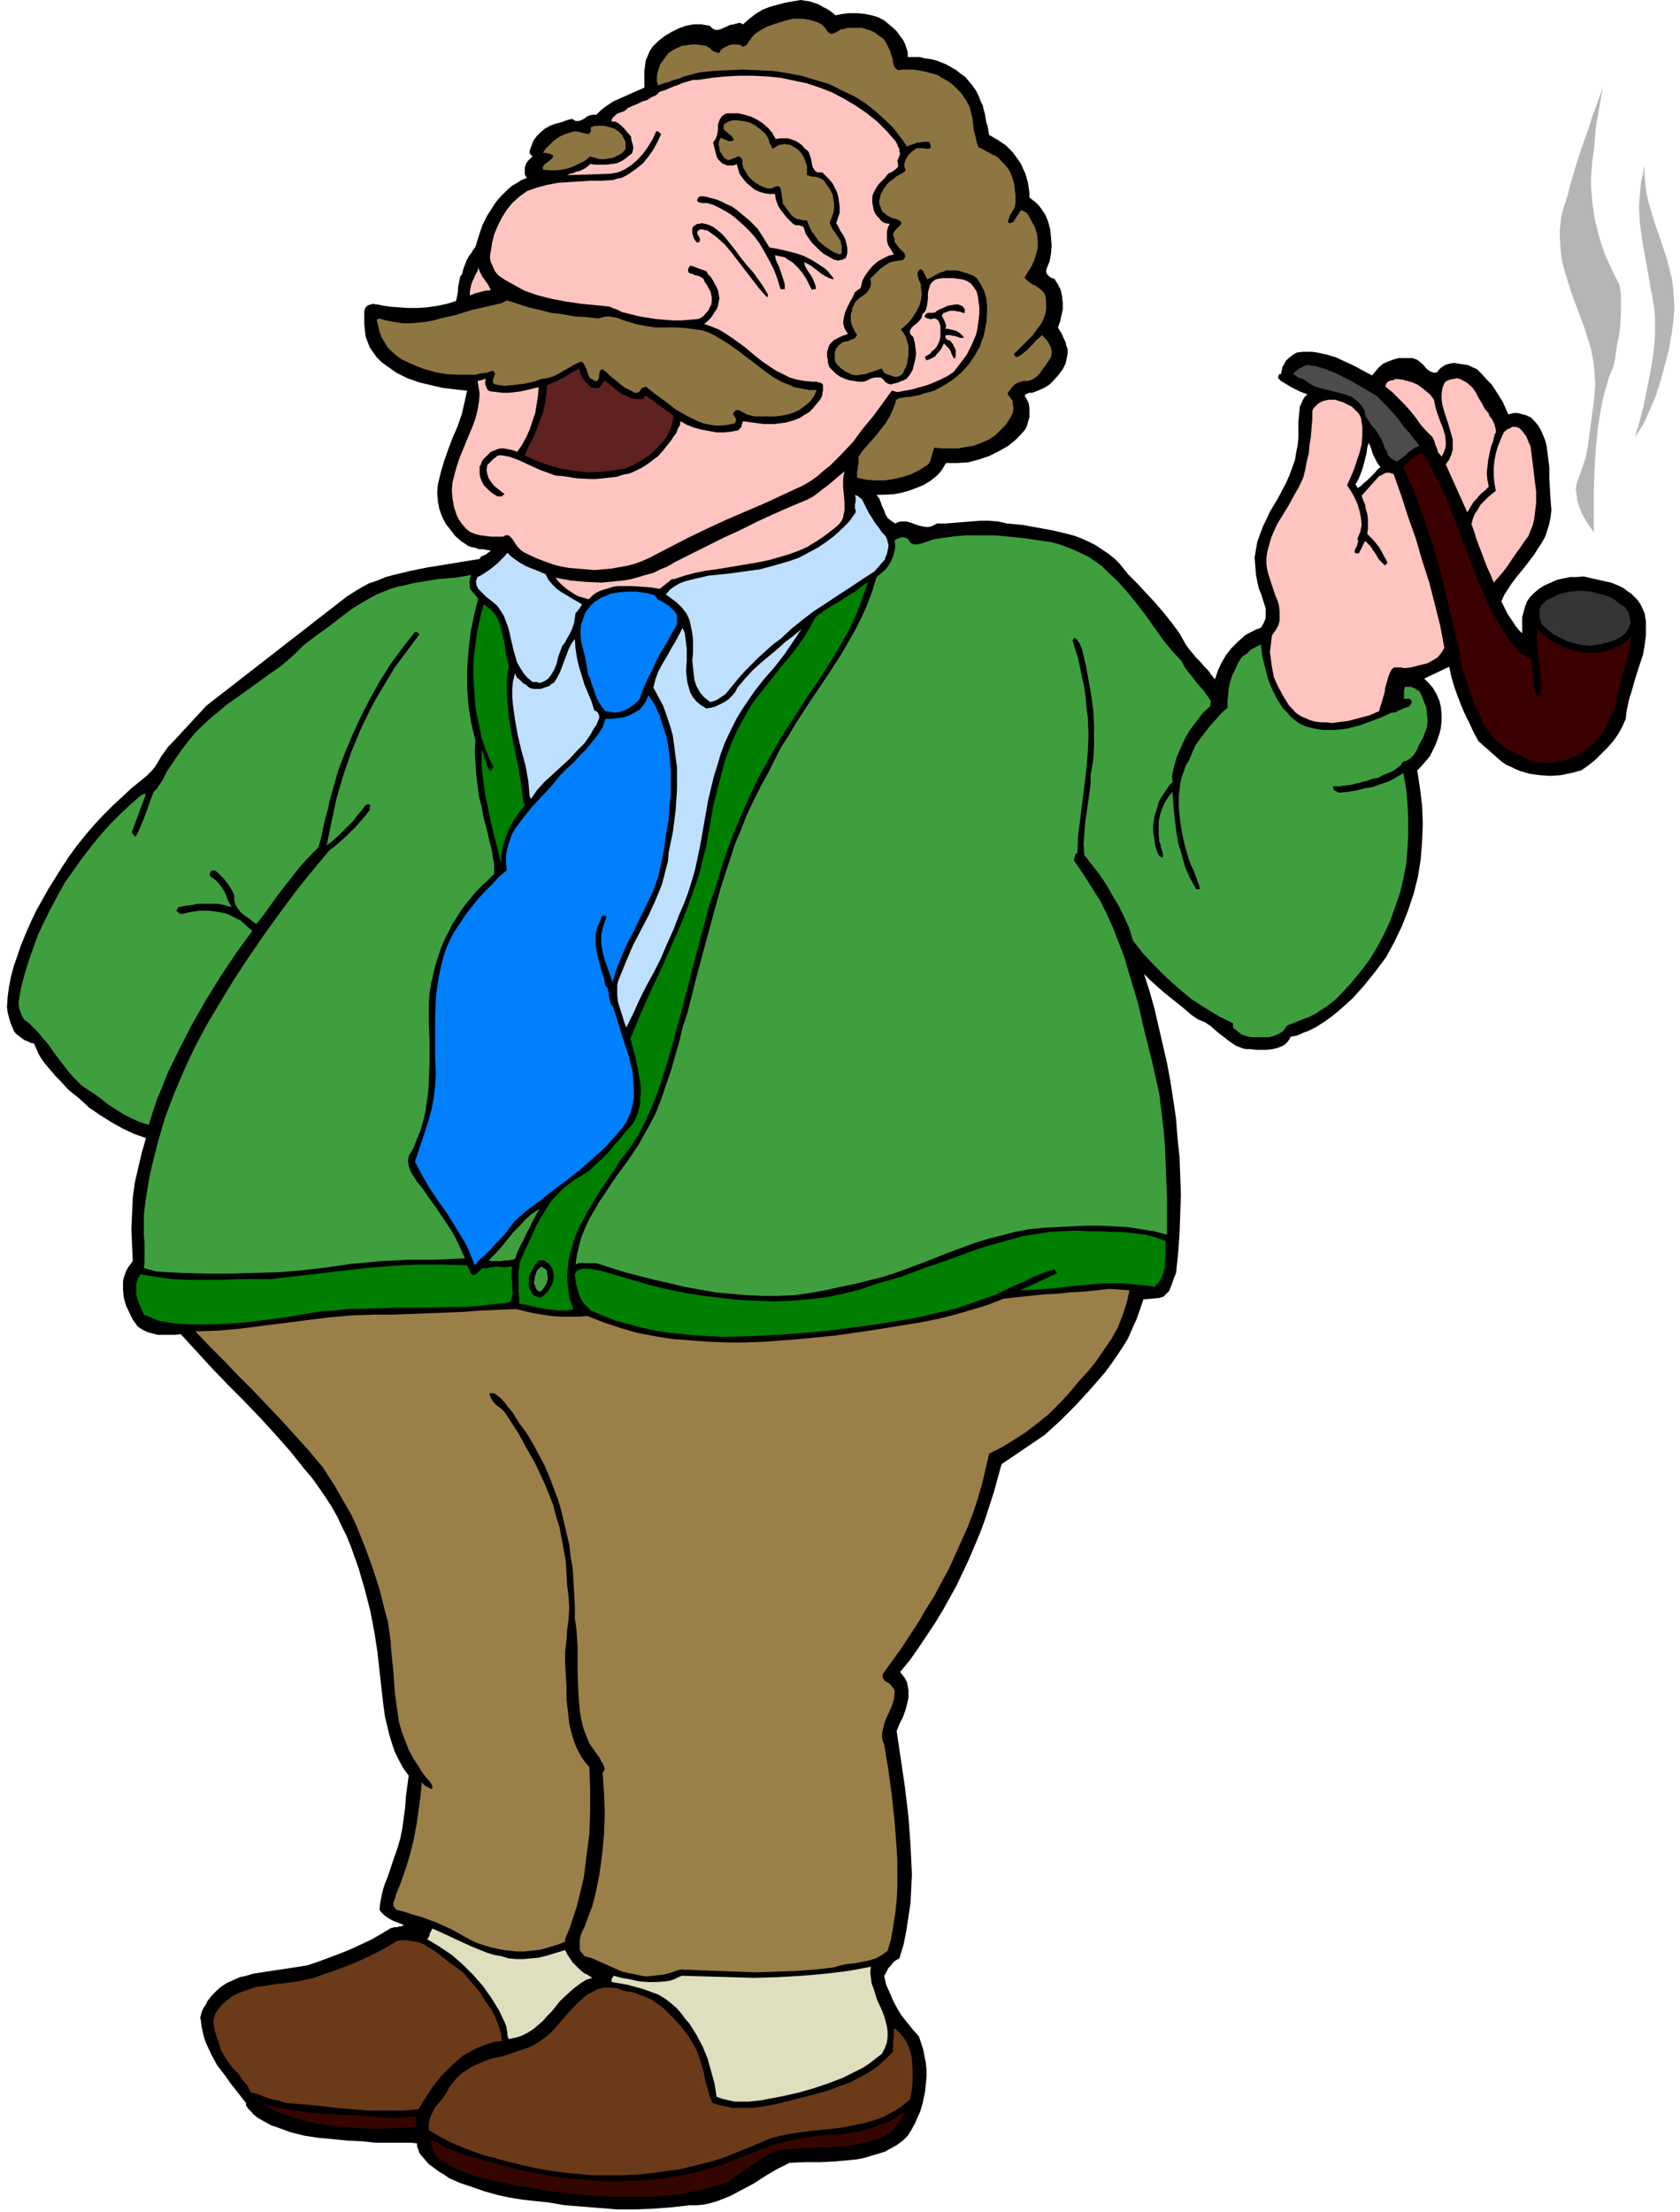
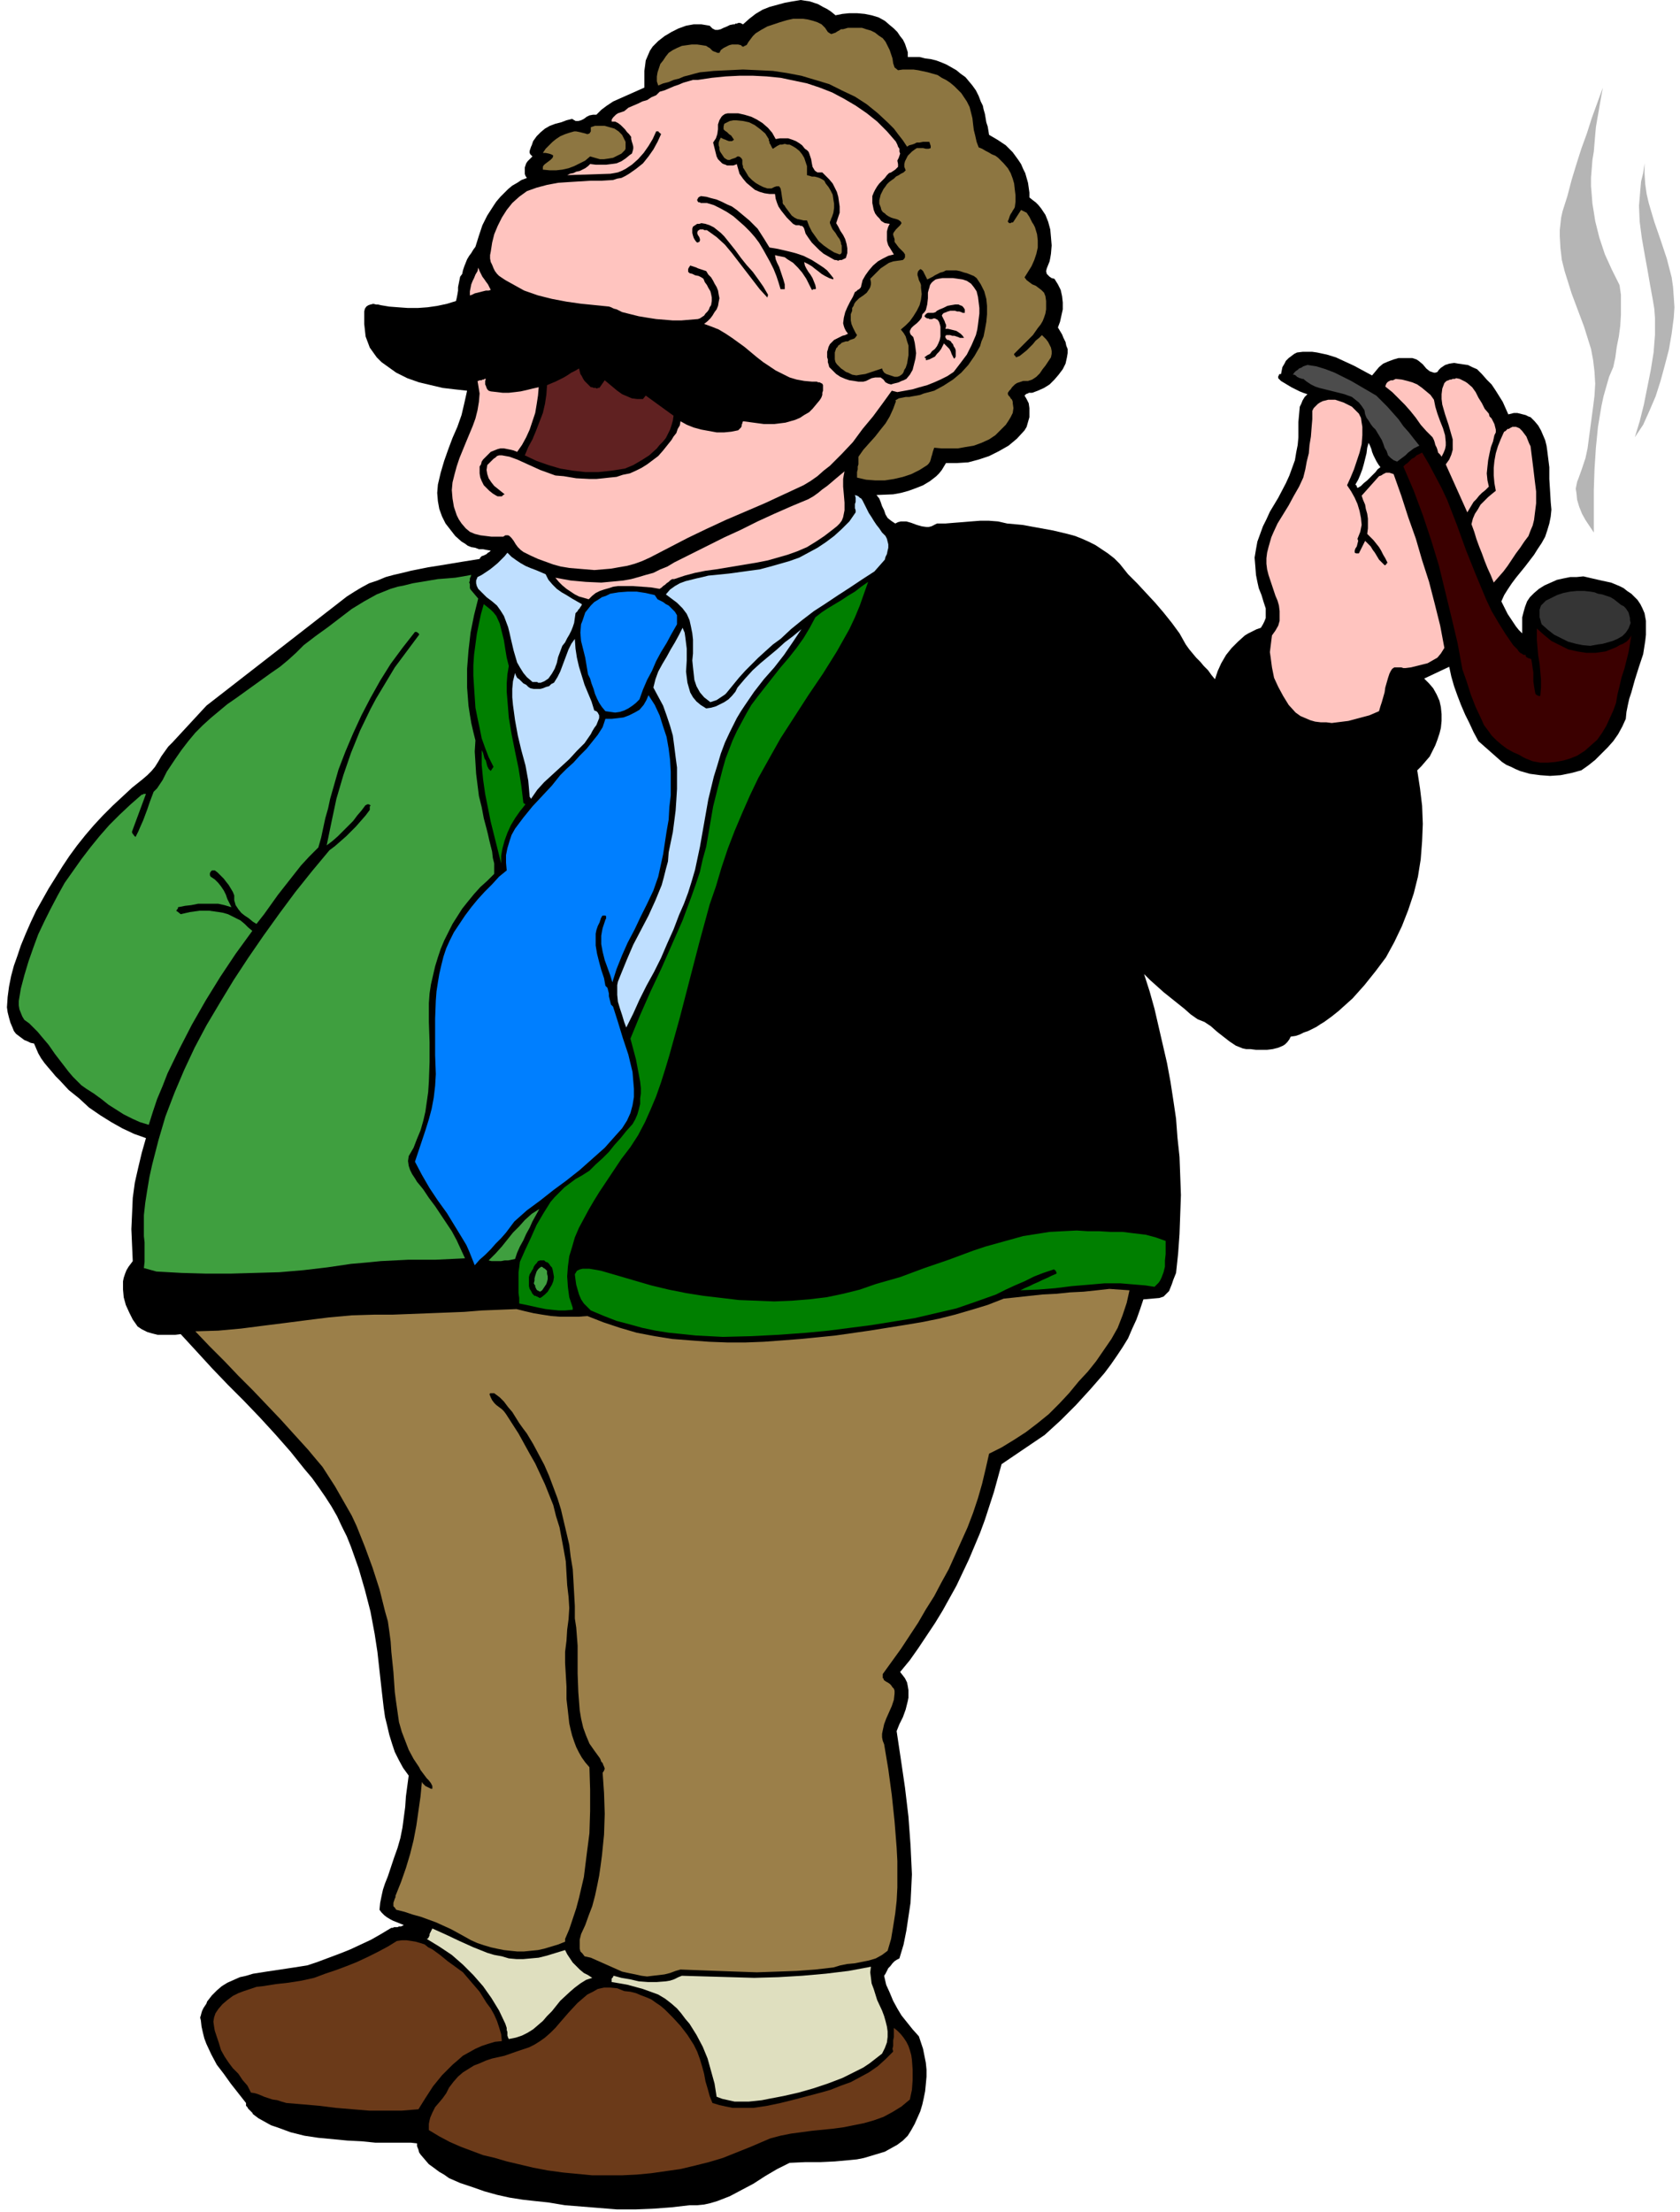
<svg xmlns="http://www.w3.org/2000/svg" width="8.051in" height="10.599in" fill-rule="evenodd" stroke-linecap="round" preserveAspectRatio="none" viewBox="0 0 2417 3182">
  <style>.brush1{fill:#000}.pen1{stroke:none}.brush2{fill:#8d7641}.brush3{fill:#ffc4bf}.brush4{fill:#b5b5b5}.brush8{fill:#bfdfff}.brush9{fill:#3f9f3f}.brush10{fill:#007f00}.brush12{fill:#007fff}.brush14{fill:#dfdfbf}.brush15{fill:#6b3a19}</style>
  <path d="m1202 22 10-2 10-1h11l11 1 10 2 10 3 9 5 7 6 6 5 5 5 4 6 4 5 3 6 2 6 2 6v7h17l8 2 8 1 8 2 8 3 7 3 7 4 7 4 6 5 7 5 5 6 5 6 5 7 4 8 3 8 3 6 1 5 2 7 1 6 1 6 2 6 1 6 1 6 12 7 12 8 10 10 8 11 4 6 3 7 3 6 2 7 2 7 1 7 1 7v7l5 4 4 3 4 4 4 5 6 9 4 10 3 11 1 11 1 12-1 12-1 6-1 5-2 5-2 5-1 4 1 4 2 2 2 2 3 2 4 1 5 8 4 8 2 9 1 9v10l-2 9-2 9-3 8 3 5 3 5 2 5 3 6 1 5 2 5v6l-1 6-2 9-4 8-6 8-6 7-7 7-8 5-9 4-8 3h-5l-1 1h-1l-2 1-1 1-1 1 3 5 3 6 1 7v13l-2 7-2 7-3 5-11 12-12 10-14 8-14 7-15 5-15 4-16 1h-16l-3 5-3 5-4 5-4 4-9 7-10 6-10 4-11 4-11 3-11 2-24 1 4 5 2 5 2 6 3 6 2 6 3 5 5 4 6 4 4-2 4-1h8l7 2 8 3 7 2 7 1h3l4-1 4-2 4-2h12l12-1 13-1 12-1 13-1h13l13 1 13 3 22 2 22 4 22 4 21 5 11 3 10 4 9 4 10 5 9 6 9 6 9 7 8 8 12 15 13 13 13 14 13 14 12 14 12 15 11 15 9 16 5 7 5 6 5 6 6 6 5 6 6 6 5 7 5 6 4-12 5-11 7-12 8-10 9-9 10-9 5-3 6-3 6-3 6-2 3-5 2-4 2-5v-14l-3-9-3-10-4-10-2-9-2-10-1-13-1-12 2-12 2-11 4-11 4-11 5-10 5-11 12-20 11-21 5-11 4-11 4-11 2-12 2-10 1-11v-22l1-11 1-11 2-4 2-5 3-5 4-4-6-2-5-2-6-3-6-3-5-3-5-3-5-3-4-4v-3l1-1v-1l1-1h2l1-5 1-5 3-5 2-4 4-4 4-3 4-3 4-2 8-1h14l7 1 14 3 13 4 13 6 13 6 13 7 13 7 5-6 5-6 6-5 7-3 8-3 7-2h20l3 1 3 1 3 2 6 5 5 6 5 4 6 2h2l3-1 2-3 3-3 6-4 6-2 7-1 6 1 7 1 7 1 6 3 7 3 7 7 7 8 7 7 6 9 5 8 5 8 4 9 4 9 4-1 4-1h5l4 1 4 1 4 1 4 2 3 1 6 6 5 6 4 7 3 7 3 7 2 8 1 7 1 8 2 16v17l1 16 1 17 1 11-1 10-2 10-3 10-3 9-5 9-6 9-5 8-13 17-13 16-6 8-6 9-5 8-4 9 3 6 3 6 3 6 4 6 4 6 4 6 4 5 5 5v-23l2-8 2-7 3-8 4-6 6-6 7-6 8-5 9-4 9-4 9-2 10-2h9l10-1 13 3 13 3 14 3 12 5 6 3 5 4 6 4 4 4 5 5 4 6 3 6 3 7 2 11v20l-1 9-3 19-6 18-6 19-5 18-3 9-2 9-2 10-1 10-5 11-6 11-7 10-8 9-9 9-9 9-10 8-10 7-15 4-15 3-15 1-14-1-15-2-14-4-7-3-6-3-7-3-6-4-34-30-7-13-6-13-6-12-6-14-5-13-5-14-4-14-3-14-36 17 7 7 6 7 5 9 4 9 2 9 1 10v10l-1 10-2 8-3 9-3 8-4 8-4 8-6 7-6 7-6 6 4 26 3 25 1 26-1 25-2 26-4 25-6 24-8 24-9 23-11 23-12 22-15 20-16 20-17 19-10 9-10 9-10 8-11 8-5 3-6 4-6 3-6 3-6 2-6 3-6 2-7 1-2 4-3 4-3 3-3 2-7 3-8 2-8 1h-16l-8-1h-6l-5-1-5-2-5-2-9-6-9-7-9-7-9-8-9-6-10-4-10-7-9-8-10-8-10-8-10-8-10-9-9-8-9-9 8 25 7 25 6 26 6 26 6 26 5 27 4 26 4 27 2 27 3 28 1 27 1 28-1 28-1 28-2 28-3 28-2 5-2 5-2 6-2 5-2 5-4 4-4 4-6 2-23 2-5 15-5 14-6 13-6 14-8 13-8 12-9 13-9 12-20 23-21 23-22 22-23 21-62 42-11 40-13 40-7 19-8 19-8 19-9 19-9 19-10 18-10 18-11 18-12 18-12 18-12 17-14 17 4 5 3 4 3 6 1 5 1 6v11l-1 5-3 12-4 11-5 10-4 10 6 40 6 41 5 42 3 41 1 21 1 21-1 21-1 20-3 20-3 20-4 20-6 20-4 2-3 2-3 3-3 4-3 3-2 4-2 4-2 3 3 13 5 11 5 12 6 11 6 10 8 10 8 10 9 10 3 9 3 9 2 10 2 10 1 10v10l-1 11-1 10-2 10-2 9-3 10-4 9-4 9-5 9-5 8-7 7-8 6-9 5-9 5-10 3-10 3-10 3-10 2-10 1-22 2-21 1h-22l-22 1-18 9-17 10-17 11-17 9-17 9-18 7-10 3-9 2-10 1h-11l-26 3-27 2-25 1h-26l-25-2-25-2-25-2-24-4-19-2-18-2-19-3-18-4-18-5-17-6-18-6-16-7-7-5-7-4-8-6-7-5-6-7-6-7-2-3-1-4-2-5v-4l-9-1h-51l-10-1-10-1-20-1-21-2-21-2-20-3-20-5-19-7-9-3-9-5-9-5-8-6-1-2-2-2-2-2-2-2-1-2-2-2v-4l-11-14-11-14-10-14-10-13-8-15-7-15-3-8-2-8-2-9-1-9-1-4 1-3 1-4 1-3 2-4 2-3 2-3 1-3 7-9 7-7 7-6 8-5 9-4 9-4 9-2 10-3 19-3 20-3 20-3 19-3 15-5 16-6 16-6 15-6 15-7 15-7 14-8 15-9h2l2-1h5l2-1h3l2-1 2-1-5-2-5-2-5-2-4-2-5-3-4-3-4-4-3-4 1-10 2-10 2-9 3-9 4-10 3-9 3-9 3-9 5-14 4-14 3-15 2-15 2-15 1-15 2-15 2-15-8-11-6-11-6-12-4-12-4-13-3-13-3-12-2-14-3-26-3-27-3-27-4-26-6-32-8-31-9-31-11-31-6-15-7-14-7-15-8-14-9-14-9-13-10-14-11-13-20-25-22-25-22-24-23-24-23-23-23-24-22-24-23-25-8 1h-25l-8-2-7-2-8-4-6-4-7-10-5-10-5-11-3-11-1-11v-12l1-5 2-6 2-5 3-5 6-8-1-23-1-23 1-22 1-23 3-22 5-22 5-21 6-21-17-6-17-8-16-9-16-10-16-11-14-13-15-12-13-14-6-6-5-6-6-7-5-6-5-7-4-7-3-7-3-7-5-1-4-2-5-2-4-3-4-3-4-3-3-4-2-5-3-7-2-7-2-8-1-7 1-15 2-15 3-15 4-15 5-14 5-15 7-17 7-16 8-17 9-16 9-16 10-16 10-16 10-15 11-15 12-15 12-14 13-14 14-14 14-13 14-13 15-12 7-6 6-6 5-6 5-8 4-7 5-7 5-7 6-6 49-53 202-157 11-7 10-6 11-6 12-4 12-5 11-3 13-3 12-3 25-5 25-4 24-4 25-4 1-2 2-2 3-1 2-1 2-1 2-2 2-1 2-2-6-1-5-1h-6l-5-2-6-1-5-2-4-3-5-3-9-8-7-9-7-9-5-10-4-11-2-11-1-12 1-12 4-17 5-17 6-17 6-16 7-16 6-17 4-17 4-18-18-2-17-2-17-4-17-4-17-6-16-8-7-5-7-5-7-5-7-7-5-7-5-7-3-8-3-8-1-9-1-9v-18l1-4 2-3 3-2 3-1 4-1 4 1h3l4 1 12 2 13 1 14 1h14l14-1 14-2 14-3 13-4 1-4 1-5 1-6v-5l1-5 1-5 1-5 3-4 1-5 2-6 2-5 2-5 3-5 3-4 3-5 3-4 5-16 5-15 7-14 9-14 4-6 6-7 5-5 6-6 6-5 7-4 6-4 8-3-2-3-1-3v-9l1-3 1-3 2-3 7-7-3-3-1-2v-3l1-3 1-3 1-2 1-3 1-3 5-7 6-6 6-5 7-4 8-3 8-2 8-3 8-2 5 3h4l4-1 4-2 4-3 4-2 5-1h5l7-7 8-6 9-6 9-4 9-4 9-4 9-4 9-4v-24l1-7 1-8 3-7 3-7 4-6 8-8 9-7 10-6 10-5 11-4 11-2h11l6 1 6 1 4 4 4 2h4l4-1 4-2 5-2 4-2 5-1h2l1-1h2l2-1h3l2 1 2 1 9-8 9-7 10-6 10-4 11-3 11-3 11-2 12-2 6 1 7 1 6 2 6 2 7 4 6 3 6 4 6 5zm767 615-2 7-1 8-2 8-2 8-2 7-3 8-3 7-4 7 1 1 1 1v2h1v1l5-3 4-4 5-4 4-4 4-4 4-4 3-4 4-3-3-4-3-5-2-4-2-4-2-5-1-4-2-5-2-4z" class="pen1 brush1" />
  <path d="m1191 46 3 2 2 1 3-1 3-1 3-2 2-1 3-2h3l7-2h20l6 2 7 2 6 3 5 4 6 4 4 5 3 6 3 6 2 6 2 6 1 7 2 6 5 4 7-1h15l7 1 14 3 14 4 6 4 6 3 6 4 6 5 5 5 5 5 4 6 4 6 4 8 2 8 2 8 1 9 1 8 2 8 2 9 3 8 5 2 5 3 4 2 5 3 5 2 4 3 4 4 4 4 6 7 4 7 3 8 2 7 1 9 1 8v9l-1 8-1 2-2 3-1 2-2 3-1 2-1 3-1 3-1 2v1l1 1 1 1h2l1-1h2l1-1 11-17 4 2 4 2 2 3 2 3 2 4 2 4 2 3 2 4 3 10 1 9v10l-2 9-3 9-4 9-5 8-5 8 3 4 4 3 4 3 5 2 4 3 4 3 4 4 2 5 1 7v12l-1 6-2 6-2 5-3 5-4 5-7 10-9 9-9 9-9 9v2h1v1h1v1l1 1 5-2 5-4 5-4 4-4 5-5 4-5 5-4 4-4 3 3 3 3 3 4 2 4 2 4 1 5v4l-1 5-4 6-4 6-4 5-4 6-5 5-6 4-6 2h-7l-3 1-3 1-3 1-3 2-2 2-2 2-2 3-2 2-2 3v2l1 2 2 2 1 2 2 2 1 3v2l1 7-1 7-3 6-3 5-4 6-5 5-5 5-5 5-9 6-11 5-11 4-12 2-11 2h-23l-11-1-1 3-1 3-1 4-1 3-1 4-1 3-2 3-2 2-11 7-12 6-12 4-13 3-13 2h-14l-13-1-13-3v-8l1-4v-4l1-3v-11l7-10 8-9 9-10 7-9 8-10 6-10 5-11 4-11-1-1 5-3 5-1 5-1h5l5-1 6-1 5-1 5-2 15-4 13-7 14-9 12-10 10-11 9-13 4-7 4-7 2-7 3-7 2-10 2-11 1-11v-12l-1-10-3-11-5-10-6-9-4-3-5-2-5-2-4-1-6-2-5-1h-15l-4 2-4 1-4 2-4 2-3 2-4 2-4 2-1-2-1-2-1-2-1-2-1-2-1-2-2-2-2-1-3 3-1 3v3l1 3 1 4 2 4 1 3v4l1 9-1 8-2 8-4 8-5 8-5 7-6 6-7 6 4 5 3 5 2 7 2 6v14l-1 6-1 6-1 3-1 3-2 3-1 3-1 2-2 2-3 2-3 1h-4l-3-1-3-1-3-1-3-1-3-2-2-3-1-3-6 2-6 2-6 2-6 2-7 1-6 1-6-1-6-3-3-1-4-3-3-2-3-3-3-3-2-3-1-4v-10l1-3 1-3 2-2 1-2 3-2 2-2 3-1 3-1h3l3-2 3-1 3-1 2-2 2-3-2-3-2-4-2-4-2-5-1-5v-9l2-5v-4l2-3 1-3 2-3 5-5 6-4 5-4 4-6 1-2 1-4v-3l-1-5 5-5 5-5 5-5 6-4 6-4 6-2 7-1 7-1 2-2 1-2v-4l-2-3-3-3-4-4-3-4-3-4v-4l-1-3-1-3v-2l1-2 3-4 3-3 3-3 2-3-1-2-1-1-3-2-3-1-4-1-3-1-4-2-3-2-2-2-3-2-2-3-1-4-2-5v-5l1-4 1-4 2-4 2-4 3-4 2-3 3-3 4-3 3-2 3-3 4-2 3-2 4-2 3-3-2-5v-4l1-4 2-4 2-4 3-3 3-3 4-3 3-2h9l4 1h4l3-1v-3l-1-3-1-3h-9l-5 1h-4l-4 2-3 1-4 1-3 2-6-9-7-9-6-8-8-8-15-14-16-13-17-11-19-9-18-9-20-6-20-6-21-4-20-3-21-1-22-1-21 1-21 1-20 2-8 2-7 2-8 2-7 3-8 2-7 3-8 2-7 3-2-6v-7l1-6 2-6 2-6 4-5 4-6 4-5 6-4 6-3 7-3 7-1 7-1h8l7 1 6 1 3 2 2 1 2 2 2 2 2 1 3 1 2 1h3l2-4 4-3 4-2 4-2 4-1h9l4 1 1 1 1 1h2l1-1h1l1-1h1l3-5 3-4 3-4 4-4 8-5 9-5 9-3 9-3 10-3 9-2h14l7 1 8 2 6 2 6 3 5 5 4 6z" class="pen1 brush2" />
  <path d="m1289 204 2 4 1 3 2 3v4l1 3-1 3-1 3-2 4 1 5v4l-2 2-2 2-3 2-3 2-3 1-3 3-3 4-4 4-4 4-3 4-3 5-2 4-2 5v10l1 5 1 5 2 5 3 4 3 3 3 4 5 3 7 1-2 4-1 3-1 4v13l1 4 1 3 8 13-8 2-8 4-7 4-7 6-6 7-5 7-4 7-2 8v1l-1 2-1 1-1 1-2 1-1 1-1 1-2 1-3 7-4 7-4 8-3 7-2 8-1 8 1 4 1 3 2 4 3 4-4 2-4 1-4 2-4 2-4 2-3 3-3 3-2 4-1 4-1 3v8l1 3v4l1 3 1 4 5 5 5 5 6 4 7 3 6 2 7 1 6 1h7l4-1 4-2 4-2 5-1h8l4 3 3 4 4 2 4 1 3-1 4-1 4-1 4-2 3-1 4-2 5-6 4-7 2-8 2-8 1-8-1-8-1-7-2-8-2-2-2-2-1-3v-2l2-4 3-3 5-4 4-4 3-4 1-5 3-3 2-3 1-4 1-4 1-9v-8l1-4 1-3 1-4 2-3 2-2 4-3 4-1 6-1h15l7 1 7 1 6 2 6 4 4 5 4 6 2 8 1 8 1 8v8l-1 8-1 8-1 7-2 8-6 14-7 14-9 12-10 13-9 6-10 5-9 4-10 4-11 3-10 3-11 2-11 2-8-2-13 18-14 19-15 18-14 19-16 17-17 17-9 7-9 8-10 7-10 6-28 13-28 13-28 12-28 12-28 13-27 13-27 14-27 14-11 5-11 4-11 3-12 2-11 2-12 1-12 1-12-1-12-1-12-1-12-2-11-3-11-4-11-4-11-5-10-5-4-3-4-4-3-4-3-5-3-4-3-3-2-1h-4l-3 2h-17l-8-1-8-1-8-2-7-3-6-5-6-7-4-6-3-6-2-6-2-6-2-12-1-12 1-11 3-12 3-11 4-12 9-22 10-24 4-11 3-12 2-12 1-12-3-18h1l2-1h3l1-1h2l1-1h2l-1 3v5l1 2 1 3 1 2 2 2 3 1 9 1 8 1h9l9-1 8-1 9-2 8-2 9-2-1 12-2 13-2 12-4 12-4 12-5 11-6 11-7 10-5-2-4-1-5-1-5-1h-5l-4 1-5 2-5 2-3 3-2 2-3 3-3 3-2 3-1 4-2 3v10l1 6 2 5 3 6 4 4 4 4 5 4 5 3 2 1h6l1-1 1-1 2-1-5-4-5-4-5-4-4-5-4-6-2-6-1-6 1-7 2-2 2-2 3-3 2-2 3-2 2-2 3-1h4l11 2 11 4 11 5 11 5 11 5 11 4 11 4 12 1 18 3 19 1h10l10-1 9-1 10-1 9-3 10-2 9-4 8-4 8-5 8-6 8-6 7-8 4-5 4-5 4-5 3-5 4-5 2-6 3-5 1-6 9 5 10 4 11 3 11 2 11 2h11l10-1 10-2 2-2 1-1 1-1 1-2v-2l1-2v-1l1-2 15 2 15 2h15l16-2 7-2 7-2 7-3 6-4 7-4 5-5 5-6 5-6 2-3 1-2 1-3v-3l1-3v-8l-1-2-2-1-2-1h-2l-2-1h-7l-11-1-11-2-10-3-10-5-10-5-9-6-9-6-9-7-18-15-18-13-9-6-10-6-10-4-11-4 5-4 4-4 3-4 3-5 3-4 2-5 1-6 1-5-1-5-1-6-2-5-3-5-2-4-3-5-4-4-3-5-3-1-3-1-3-1-3-1-2-1-3-1-3-1-3-1-2 3-1 2v4l2 2 4 1 4 2 5 1 4 2 3 2 2 5 3 4 2 4 3 5 1 4 1 5v5l-1 6-2 3-1 3-2 3-3 3-2 3-3 2-3 2-3 1-12 1-12 1h-12l-12-1-12-1-13-2-12-2-12-3-4-1-4-1-4-1-4-2-4-2-4-1-4-2-3-1-20-2-20-2-21-3-21-4-20-5-20-7-9-5-9-5-9-5-9-6-3-3-3-4-2-4-2-5-2-4-1-5v-5l1-5 2-13 3-12 5-12 6-12 7-11 8-10 10-9 11-8 14-5 15-4 16-3 15-1 16-1 16-1h16l16-1 6-2 6-1 6-3 5-3 10-7 10-8 8-10 7-10 6-11 5-11-1-1-1-1h-1v-1l-1-1h-3l-5 11-6 10-7 10-8 9-9 8-9 6-6 3-5 2-5 1-6 1-62 2 4-2 5-1 4-2 5-1 4-2 4-2 4-3 3-3 8 1h15l8-1 7-1 7-3 6-4 6-5 3-2 1-3 1-4v-3l-1-4-1-3-1-4v-3l-3-4-3-3-3-4-3-3-3-3-4-3-4-2h-5v-3l2-3 2-2 2-2 3-2 3-1 3-1 3-1 6-5 7-3 7-3 6-3 7-2 6-4 7-3 5-5 7-2 7-3 7-3 6-2 7-3 7-2 7-2h7l20-3 20-2 20-1h19l20 1 20 2 19 4 19 4 18 6 18 7 17 9 17 10 16 11 15 12 14 14 13 15z" class="pen1 brush3" />
  <path d="m2293 218-2 12-1 13-1 12v13l1 12 1 13 2 12 2 13 3 12 3 12 4 12 4 12 10 22 11 22 2 14v29l-1 16-2 15-3 15-2 15-3 14-6 14-4 14-4 14-3 14-5 30-3 30-2 31-1 30v61l-6-9-6-9-5-9-4-10-3-10-1-10-1-6 1-5 1-5 2-5 5-14 5-15 3-14 2-15 2-15 2-15 2-15 2-16 1-17-1-17-2-17-3-16-10-32-12-32-6-16-5-16-5-16-4-16-2-17-1-17v-9l1-9 1-9 2-9 7-22 6-23 7-23 7-22 8-22 7-22 8-22 8-22-2 11-2 11-2 12-2 11-2 12-1 11-1 12-1 12z" class="pen1 brush4" />
  <path d="m1116 200 6-1h12l6 2 5 2 5 3 4 3 4 5 3 2 2 2 1 2 1 3 2 6 1 6 1 5 3 5 1 1 3 2h7l5 5 5 5 5 6 3 6 3 6 2 7 1 7 1 7v9l-1 3-1 3-1 3-1 3-1 3 3 5 3 6 4 6 3 6 2 7 1 6v7l-2 7-2 1-2 1-2 1h-3l-2 1-3-1h-2l-2-1-7-4-7-4-6-5-6-6-5-5-5-7-4-6-2-7-1-2-2-2h-2l-2-1h-5l-2-1-2-1-4-4-5-5-4-5-4-5-4-6-2-5-2-6-1-7h-8l-7-1-7-2-7-3-6-5-6-5-5-6-5-7-4-14-2 1-3 1h-9l-2-1-3-1-2-1-3-3-3-3-2-4-1-4-1-4-1-4-1-4-1-4 4-6 2-6 1-7v-7l2-6 3-5 2-2 3-2 4-1h15l9 2 10 3 8 4 8 5 8 7 6 7 5 9z" class="pen1 brush1" />
  <path d="M1106 200v2l1 2v2l1 1 1 2 1 2 1 2 1 1 3-2 3-2 4-2h3l4-1 4 1h3l4 2 5 3 5 4 4 5 3 5 2 6 2 6v13l4 1 3 1h4l4 1 3 1 4 2 3 2 2 4 4 5 3 5 3 6 1 7 1 6v6l-1 7-2 6-1 2-1 3-1 2v2l2 5 2 4 4 5 3 5 3 4 2 5v2l1 2v10l-1 2-2 1-8-3-8-5-7-5-7-6-5-7-5-7-4-8-3-8h-5l-4-1-5-1-4-2-4-3-3-4-3-4-3-4-1-2-2-2-1-2v-3l-1-6-1-7-1-5-2-3h-4l-3 1-4 2h-6l-6-2-6-3-5-3-5-4-5-5-3-5-3-5-2-3v-2l-1-3v-6l-1-2-2-2-2-1h-2l-3 2-3 1-3 1-2 1h-3l-2-1-3-2-2-3-2-3-2-3-1-3v-3l-1-3v-4l1-3 2-4 2 1 2 1 3 1 2 1 3 1h4l3-2-2-3-2-3-3-2-3-3-3-2-2-2v-4l1-4 4-2 4-2 5-1h4l10 1 9 2 8 4 8 6 7 6 5 8zm-208 0 1 2 1 2v10l-1 2-5 5-6 3-6 3-6 1-7 1h-6l-7-2-7-2-7 6-8 4-8 4-8 3-9 2-9 1h-9l-10-1v-4l1-2 2-2 4-3 4-3 3-3 1-3-1-1-2-1-3-1-5-1h-4l4-6 5-5 5-5 5-4 6-4 7-3 6-2 7-2h3l5 1 4 1 4 1 3 1 3-1 2-3v-6l6-2h14l7 2 7 2 6 4 5 5 3 6z" class="pen1 brush2" />
  <path d="m2408 457-3 23-4 23-6 23-6 22-7 22-9 21-9 20-12 18 7-23 6-24 5-25 5-25 4-25 2-25v-25l-1-13-2-12-4-22-4-23-4-22-4-23-3-23-1-23 1-12 1-12 1-11 3-12 2-14v15l1 15 2 14 3 13 8 27 9 26 9 27 7 27 2 14 1 14 1 15-1 15z" class="pen1 brush4" />
  <path d="m1107 356 12 2 13 3 12 3 12 4 12 6 11 7 6 4 5 4 5 6 4 5v1l-1 1h1l-6-2-6-3-5-3-5-4-4-3-5-4-5-3-6-3 1 5 2 4 3 5 3 4 3 5 2 5 2 5 1 5-1 1h-3l-1 1h-1l-4-8-4-8-6-9-6-7-7-7-8-5-4-3-5-1-5-1-4-1 1 6 2 5 3 6 2 6 2 6 2 6 2 7v7h-6l-3-10-3-9-4-10-5-10-5-9-5-9-6-10-6-8-7-8-8-8-8-7-8-7-9-6-9-5-10-5-10-3h-9l-1-1h-2l-1-1-1-2v-1l1-1v-1l1-1 1-1h1l1-1 8 1 7 2 8 2 7 3 8 4 7 3 7 5 6 5 12 10 12 12 9 14 8 13zm-65-16 8 10 8 10 8 11 8 10 9 10 8 11 7 10 7 12-1 4-11-12-10-13-10-13-10-13-10-13-10-12-12-11-14-10h-4l-1-1h-5l-3 2-1 3 1 3 2 3 1 3v2l-1 2-3 1-2-2-2-3-1-2-1-3-1-4v-6l1-3 3-2 3-2h3l3-1 6 1 6 2 6 3 5 4 5 4 5 5z" class="pen1 brush1" />
  <path d="m706 417-3 1h-4l-4 1-4 1-4 1-4 1-4 2-3 1v-6l1-5 1-5 2-5 2-4 2-5 3-5 1-5 2 5 2 4 2 4 3 4 2 3 3 4 2 4 2 4z" class="pen1 brush3" />
-   <path d="m861 458 7-2 7-1 6 1 7 1 7 3 6 2 7 2 6 2 15 3 14 2h30l14 1 15 2 7 1 7 2 7 3 6 3 18 11 17 12 17 13 17 13 8 6 9 6 9 5 10 4 9 4 11 2 10 2h11l-4 9-5 7-7 6-8 6-8 4-9 3-10 2-9 1h-28l-6-1-7-2-5-3-6-3h-4l-1 1h-1v1l-1 1-1 1v2l1 2 1 1 1 2 1 2v2l-1 2-1 2-10 2-9 1h-9l-8-1-9-2-8-3-8-4-8-4-16-9-14-11-15-11-14-11-2 1-3 1-2 2-1 2-2 2-3 1h-3l-3-2-6-3-6-3-5-4-6-5-5-4-5-4-5-5-5-4-2 1-2 1v2l-1 3v5l-1 2-1 2-1 1h-3l-2-1-1-1-1-1h-2l-1-1-2-3-1-3-1-3-1-4-2-3-1-3-2-3-3-2-7 3-7 4-7 4-7 4-7 4-7 3-7 2-8 1-8 3-8 2-9 2-9 1-9 1-9 1-9-1-8-2-1-3v-2l1-3 1-3 1-2v-2l-1-2-2-2-8 3-9 1-8 2h-25l-18-1-16-3-17-5-15-6-15-7-7-5-7-6-6-6-5-8-4-7-3-8-2-9-2-8 3-2 11 3 11 2 12 2h11l11-1 11-1 11-2 11-3 22-5 22-7 22-5 22-5 7-4 16 5 15 5 17 4 16 4 17 2 16 3 17 1 18 2z" class="pen1 brush2" />
  <path d="M1388 445v5h-3l-2-1-3-1h-3l-3-1h-7l-3 1h-1l-1 1h-1l-2 1h-1l-1 1-1 1-1 2 1 2 1 2 1 2 1 2 1 3 1 2v3l-1 3h4l4 1 4 1 4 1 3 2 3 2 3 3 2 3h-6l-2-1-3-1-3-1h-3l-3-1h-6v1h-1v2l1 2 1 1 1 1h2l1 1 2 1 1 2 2 2 1 3 2 3 1 3v9l-2 3-1-1-1-2-1-2-1-2-1-3-1-2-1-2-2-2-6-6-2 4-2 4-3 4-3 3-3 4-4 2-4 2-4 1h-1v-3h-1l-1-1 4-3 4-2 3-4 4-3 3-4 2-4 2-5 1-5v-14l-1-4-1-3-2-3-4-2h-2l-2 1h-4l-1-1h-2l-2-1-2-2 1-2 2-2 2-1h8l3-1 2-2 4-2 5-2 6-3 5-1 6-1h5l2 1 3 1 2 2 2 3z" class="pen1 brush1" />
  <path d="m1980 569 8 8 8 8 8 9 8 9 7 10 8 9 7 9 8 10-4 2-4 2-4 3-4 3-4 4-4 3-4 3-4 3-5-2-4-3-4-4-2-6-3-5-2-6-2-5-3-5-3-5-3-5-4-4-3-4-3-5-3-4-2-5-1-6-4-6-4-5-5-4-5-4-11-4-12-3-12-3-12-3-6-2-6-3-6-4-5-4h-2l-2-1h-1l-2-1-2-1-2-2-2-1h-2l2-3 2-2 3-2 2-2 3-1 3-2 3-1 3-1 13 2 13 4 13 5 12 6 12 6 12 7 12 7 12 7z" class="pen1" style="fill:#4c4c4c" />
  <path d="M850 557h2l2 1h3l2 1 1-1h2l1-1 7-10 6 5 6 5 6 5 7 5 7 3 7 3 8 1h8l4-5 40 29-1 7-2 7-2 6-3 6-3 6-4 5-5 5-4 5-11 10-11 7-12 7-12 5-19 3-19 2h-19l-18-2-18-3-17-5-17-6-17-8 5-12 6-11 5-12 5-13 5-13 3-13 2-13 1-14 7-3 5-2 6-3 6-3 5-3 6-4 6-3 5-3 1 4 1 4 2 3 2 4 2 3 3 3 3 3 3 3z" class="pen1" style="fill:#602121" />
  <path d="m2142 595 1 4 3 3 2 4 2 4 1 4 1 4v4l-2 4-2 9-3 8-2 9-2 10-1 9-1 10 1 10 2 9-5 5-5 4-4 4-4 5-4 4-3 5-3 5-3 5-31-69 5-7 3-7 2-7v-15l-2-7-2-7-2-7-5-15-4-14-1-8v-7l1-8 3-8 2-2 1-1 3-1 2-1h2l2-1h3l2-1 5 1 4 2 4 2 3 2 7 6 5 7 4 8 5 8 4 8 6 7z" class="pen1 brush3" />
  <path d="m2063 575 2 10 3 10 4 11 4 10 3 10 1 10v5l-1 5-2 5-3 6-2-3-3-3-1-4-1-3-2-4-1-4-1-3-2-4-9-9-8-9-7-10-8-10-8-9-9-9-9-9-10-8 1-3 1-2 2-2 2-1 2-1h3l2-1 2-1 9 1 8 2 7 2 7 3 7 5 6 5 6 5 5 7zm-105 26 1 7 1 6v12l-1 13-3 12-4 12-4 12-5 12-5 11 6 9 5 9 4 9 3 10 2 10 1 10-1 5-1 5-2 5-2 5 1 3-1 4-1 4-2 3-1 3v3l2 1h4l9-18 4 4 4 4 3 5 3 4 3 5 3 5 4 4 4 4h1l1-1 1-1v-1h1v-1l-3-6-3-5-3-6-3-5-4-5-4-5-5-5-4-4 1-8v-14l-1-7-2-7-1-6-3-7-2-6 25-28 3-1 3-2 2-1 2-1h5l3 1 3 1 11 31 10 31 11 31 9 31 10 31 8 31 8 32 6 32-5 8-5 6-7 4-7 4-8 2-8 2-8 2-8 1h-3l-3-1h-10l-3 2-2 3-2 4-2 6-2 7-2 7-1 7-2 7-2 7-2 6-2 7-14 6-15 4-15 4-16 2-8 1-8-1h-8l-8-1-7-2-7-3-7-3-7-5-10-11-8-13-7-13-6-13-3-15-2-15-1-7 1-8 1-8 1-8 5-7 4-7 2-7v-14l-1-8-2-7-3-7-5-15-5-15-2-8-1-8v-8l1-8 2-8 2-7 2-7 3-7 6-13 8-13 8-13 7-13 8-14 6-13 3-12 2-11 3-12 1-12 2-12 1-13 1-12v-12l2-4 3-3 3-3 3-2 4-2 4-1 4-1h10l6 2 6 2 6 3 6 3 5 5 5 5 3 6zm244 41 2 16 2 16 2 17 2 16v17l-2 16-1 8-2 8-3 7-3 8-6 8-6 9-6 8-6 9-6 9-6 8-7 8-7 8-4-10-5-11-4-10-4-11-4-10-4-11-3-10-4-11 2-8 3-7 4-6 4-7 6-6 5-5 6-5 5-4-2-11-1-11v-11l1-10 2-11 3-10 4-10 4-9 1-2 2-1 1-1 2-2h2l1-1 2-1 2-1h5l5 2 4 4 3 4 3 4 2 5 2 5 2 4z" class="pen1 brush3" />
  <path d="m2046 651 10 17 9 17 9 17 8 17 14 36 13 36 14 35 15 36 8 17 10 17 10 16 11 16 2 2 2 2 2 2 2 3 2 2 2 1 3 2h3v2l1 1 1 1h1l1 1h2l1 1h1l1 6 1 7 1 6v13l1 7 1 6 1 5 1 1 1 1h1l1 1h3l1-12v-11l-1-12-1-11-2-12-1-11-1-12v-16l10 9 11 9 12 6 12 6 13 3 13 2h14l14-2 5-2 5-2 5-2 5-3 5-2 5-3 4-4 3-5-2 12-2 12-3 12-3 12-4 12-3 13-3 12-2 12-4 11-5 11-5 11-6 10-7 10-9 8-9 8-11 7-10 4-10 3-11 2-11 1h-11l-11-2-5-2-5-2-4-2-5-3-9-4-9-5-8-6-7-6-7-7-5-7-6-8-4-9-8-17-7-18-6-19-6-17-7-38-9-38-9-37-9-37-11-36-12-36-13-35-15-35 3-3 3-2 3-3 3-3 4-2 3-3 4-2 4-2z" class="pen1" style="fill:#3b0000" />
  <path d="m1199 761-13 10-12 8-13 8-14 6-14 5-14 4-14 4-15 3-30 5-30 5-15 2-15 3-15 4-15 5h-3l-3 2-2 2-3 2-2 2-3 2-2 2-3 2-12-2-13-1-14-1h-21l-7 1-6 2-7 2-6 2-6 3-5 4-5 5-7-2-7-2-6-3-6-4-6-4-6-5-5-5-5-6 22 4 22 2 22 1 22-2 10-1 11-2 11-3 10-3 11-3 10-5 10-4 10-6 24-12 24-12 24-12 24-11 24-12 24-11 25-11 24-10 7-4 7-5 6-5 7-5 6-5 7-6 6-5 6-5-1 5-1 6v11l1 11 1 12v11l-1 5-1 5-2 5-3 4-4 4-5 4z" class="pen1 brush3" />
  <path d="m1244 726 3 6 3 6 4 6 3 5 4 6 4 5 4 6 5 5 2 4 1 4 1 4v5l-1 4-1 5-2 4-1 4-15 17-17 11-18 12-17 11-18 12-17 11-17 13-16 13-15 14-11 8-10 9-11 10-9 9-10 10-9 10-9 11-9 11-2 2-3 2-3 2-3 2-3 2-3 1-3 1-3 1-9-7-6-7-5-9-3-9-1-9-1-9-1-10 1-10v-20l-1-9-2-10-2-9-4-9-6-8-8-8-16-12 6-7 7-5 7-4 8-3 8-2 8-2 9-2 8-2 30-3 29-4 15-2 15-4 14-4 14-4 14-5 13-7 13-7 12-8 12-9 11-10 11-11 9-13v-3l-1-3v-6l1-3v-6l-1-4 3 1 2 1 2 2 2 1 2 3 1 2 1 2 1 2z" class="pen1 brush8" />
-   <path d="m1593 822 16 15 14 16 13 16 13 17 12 17 12 17 13 16 14 15 4 8 5 7 6 7 5 7 6 7 6 7 5 7 5 7-1 8-11 10-9 12-9 12-7 12-6 13-6 14-4 14-3 14 1 8-5 5-4 6-4 6-4 6-3 6-2 7-2 7-2 6-1 7-1 7v7l1 7 1 7 1 7 2 7 3 7 1 1 1 1h1l1 1h2v-6l-1-3-1-3-1-2v-3l-1-3-1-2-1-11v-19l2-9 3-9 4-9 5-8 6-7 1 18 2 19 2 18 3 18 5 17 5 18 7 16 9 16h5l-1-6-2-5-2-6-2-5-2-6-3-5-2-6-2-5-5-17-4-18-3-18-2-19v-18l1-9 1-9 2-9 3-8 3-9 5-8 4-10 5-11 7-10 7-9 7-9 8-9 8-9 9-8v-10l1-9 1-10 2-9 3-9 4-8 4-9 5-8 3-3 4-2 3-3 3-3 3-2 4-2 4-2 4-2 2 17 4 16 4 16 6 15 7 14 9 14 6 6 5 6 6 5 7 5 9 4 8 2 9 2 8 1h17l9-1 8-1 16-4 17-6 16-6 15-7h4l3-1 3-2 3-1 4-2 3-1 3-1 3-1v-1l1-1 1-1v-1l1-2v-2l-1-1-1-1-2-1h-7l-1 1 1-3v-11l1-2v-2h9l2 1 3 1 2 1 2 2 3 1 4 8 3 8 3 8 1 10 1 9-1 9-3 8-3 8-3 5-3 6-2 5-3 5-3 4-4 4-5 3-6 2-3 5-4 3-4 3-5 3-5 2-5 2-4 2-5 3-8 1-8 3-8 2-8 2-8 2-8 1-8 1h-9v3l1 2 1 1 2 1 2 1 2 1h2l11-1 12-2 12-3 12-2 11-4 12-4 11-6 10-6 4 22 2 22 1 22v22l-1 21-2 22-4 21-5 21-7 20-7 20-9 19-10 19-11 18-13 17-14 17-15 16-8 8-9 7-9 6-9 6-10 5-11 4-10 4-10 4-6 8-6 4-7 3-7 2h-23l-8-1-3-1-3-1-3-1-2-2-3-2-2-2-3-2-2-2v-6l-20-10-20-12-20-13-18-15-18-16-17-17-16-17-15-19-5-17-7-16-8-16-9-15-9-16-10-15-11-14-11-14-1-15 1-15 1-14 2-15 2-14 2-14 2-14v-14l4-23 1-23v-23l-1-23-3-23-4-22-4-22-5-21-1-3-1-2-1-3-1-2-2-2-1-3-2-1-2-2-3 4 4 13 4 13 3 14 3 14 3 14 2 14 1 14 2 14 1 26-1 25-2 24-3 25-3 24-3 24-3 24-1 24-2 1-1 1v2l-1 1v2l-1 2v1l1 2 13 19 12 19 12 19 10 20 9 20 8 21 8 21 6 21 13 43 10 43 11 44 10 45 3 25 3 25 2 24 1 25 1 25 1 26v52l-19-5-19-3-19-3-19-1-20-1h-20l-20 1-20 1-21 1-21 2-21 4-19 5-20 5-19 6-19 7-19 7-38 15-38 14-19 6-20 5-20 5-20 4-22 5-23 4-22 3-23 1h-22l-23-1-22-2-22-2-23-4-22-4-21-5-22-5-43-11-41-13h-17l-3-1-3 1h-3l-4 2 2-14 3-13 4-14 5-12 6-13 7-12 7-12 8-12 16-24 17-23 16-24 14-25 10-19 8-20 7-21 7-20 6-21 6-21 5-21 7-21 11-44 12-45 12-44 12-44 7-22 7-21 7-22 9-21 8-21 10-21 10-20 11-20 9-18 9-18 11-17 10-17 22-34 23-34 22-34 20-35 9-18 8-18 7-19 6-20 6-5 6-5 5-6 4-7 3-7 2-7 1-8-1-8 2-1 2-1 3-1 2-1h5l3 1 2 1 2 3 2 3 2 1 3 1h5l5-1 6-2 6-2 5-2 6-1 21-3 21-2h41l21 2 20 2 21 3 20 3 11 3 11 4 10 4 11 5 10 5 9 6 10 7 8 8z" class="pen1 brush9" />
  <path d="m785 826 4 8 6 7 6 6 7 5 7 4 8 5 7 4 7 4v1l-1 2-1 1-1 2-2 2-1 2-2 2-1 1-1 7-1 7-2 6-2 5-3 6-3 5-3 6-4 5-3 8-3 8-2 9-3 8-4 7-5 7-3 2-3 2-5 2h-4l-1-1h-7l-1-1-7-6-5-6-5-8-4-7-5-17-4-17-2-9-2-8-3-8-3-8-5-8-5-7-7-6-8-6-3-3-3-3-3-3-3-3-2-4-1-4v-4l2-5 6-3 6-4 6-4 5-4 6-5 5-5 5-5 4-5 6 6 7 5 6 4 7 4 7 3 8 3 7 3 7 3z" class="pen1 brush8" />
  <path d="m678 827-1 3-1 2v3l-1 3 1 2v6l1 2 11 13-6 24-5 25-3 26-2 26v27l2 26 2 13 2 12 3 13 3 12-1 16 1 16 1 16 2 16 2 16 4 16 3 16 4 15 2 8 2 9 2 8 2 8 1 9 2 8v15l-10 10-10 9-9 10-9 11-8 10-7 11-7 11-6 12-6 12-5 12-4 12-4 13-3 13-3 13-2 13-1 14v27l1 29v29l-1 28-1 15-2 14-2 14-3 13-4 14-5 12-5 13-7 12-1 7 1 7 2 6 3 6 4 6 3 5 5 6 4 5 8 12 9 12 8 12 8 12 8 12 7 13 6 13 6 13-21 1-21 1h-39l-20 1-20 1-20 2-23 2-34 5-34 4-35 3-35 1-35 1h-36l-35-1-36-2-18-5 1-9v-28l-1-9v-30l2-18 3-19 3-18 4-18 9-35 10-34 13-34 14-33 15-32 17-32 19-32 20-33 21-32 22-32 23-32 23-31 24-30 25-30 8-6 8-7 8-7 7-7 7-7 7-8 7-8 6-8v-5l1-1v-1h-1l-1-1h-3l-1 1h-1l-6 8-6 7-6 8-7 7-8 8-7 7-8 7-8 6 7-34 7-33 10-34 11-32 13-32 15-31 8-15 9-15 9-15 9-15 35-47v-1l-1-1-1-1h-1v-1h-3l-18 23-17 23-15 24-14 25-13 25-12 26-11 26-10 26-4 14-4 14-4 14-3 14-4 14-3 14-3 14-4 14-13 13-12 13-11 14-11 14-11 14-10 14-10 14-11 14-5-3-6-5-6-4-5-4-4-5-4-6-2-7v-7l-2-5-3-5-3-5-4-5-3-4-4-4-5-5-4-3h-4l-1 1-1 1-1 2v3l1 2 6 4 5 5 4 5 4 6 3 6 2 6 3 6 3 6-10-3-9-2h-29l-10 2-9 1-10 2v2l-1 1-1 1v2h1l5 4 13-3 14-2h14l14 2 6 1 7 2 6 3 6 3 6 3 6 5 5 5 6 5-24 33-22 33-21 34-20 35-18 35-17 35-7 18-8 19-6 18-6 19-13-4-11-5-12-6-11-7-11-7-10-8-11-8-11-7-7-5-6-6-6-6-6-7-10-13-10-13-9-13-11-13-5-6-6-6-6-6-7-5-3-5-2-5-2-5-1-6v-6l1-6 1-6 1-6 5-19 6-20 7-20 7-19 9-19 9-18 10-19 10-18 12-17 12-17 13-17 13-16 14-16 15-15 16-15 16-14h2v-1h4l-20 54v2l1 1v1h1v1l1 1 1 1 1 1 4-8 3-7 4-9 3-8 3-8 3-9 3-8 3-8 5-5 4-6 4-6 3-6 3-6 4-6 4-6 4-6 9-13 10-13 10-12 11-11 11-10 12-10 12-10 13-9 25-18 25-18 13-9 12-10 11-10 11-11 17-13 18-13 17-13 17-13 18-11 18-10 10-4 10-4 10-3 10-2 12-3 12-2 12-2 12-2 13-1 12-1 12-2 11-2z" class="pen1 brush9" />
  <path d="m1105 1094-14 25-12 25-11 25-11 26-10 26-9 27-8 27-9 26-15 55-14 54-14 54-15 54-6 20-6 19-7 20-8 19-8 18-10 19-11 17-13 17-16 24-16 24-8 13-7 12-7 13-7 13-6 14-4 14-4 13-2 15-1 14 1 15 2 15 5 15v3l-11 1h-9l-10-1-9-1-10-2-9-2-9-2-10-2v-8l-1-7v-30l1-7 1-8 8-18 8-17 8-18 10-17 5-8 5-8 6-7 7-7 7-7 8-6 8-6 9-5 11-7 9-9 10-9 9-9 8-10 9-10 8-10 9-10 4-7 3-7 2-7 2-8v-8l1-7v-8l-1-9-3-16-3-16-4-15-4-15 14-34 15-34 16-34 15-34 15-34 13-35 6-17 6-18 4-18 5-18 5-29 5-29 7-28 7-27 4-14 5-13 5-13 6-13 7-13 7-13 7-12 9-12 11-14 11-14 11-14 12-14 11-14 10-14 9-15 8-15 9-7 9-6 10-6 10-6 9-6 10-6 9-7 10-7-6 17-6 17-7 17-8 17-18 32-20 32-21 31-20 31-20 31-18 32z" class="pen1 brush10" />
  <path d="m2332 870 4 2 3 3 2 3 2 3 1 4 1 4v3l1 4-3 8-4 6-5 5-7 4-7 3-7 2-7 2-7 1-11 2-11-1-10-2-11-3-10-5-10-5-9-7-9-8-1-3-1-4-1-3v-11l1-3 1-3 7-7 8-4 8-4 9-3 10-2 10-1h10l9 1 6 1 5 2 6 1 6 2 6 2 5 3 5 4 5 4z" class="pen1" style="fill:#353535" />
  <path d="m946 862 4 2 4 2 4 3 4 2 3 3 3 3 3 3 3 5v13l-8 14-7 13-8 13-7 13-6 14-7 13-6 14-5 14-5 5-5 4-6 4-6 3-6 2-7 1-7-1-7-1-5-6-4-6-3-6-3-7-2-7-3-8-2-7-3-6-2-12-2-12-3-12-3-12-1-12 1-12 2-5 2-6 2-6 4-5 4-5 5-5 5-3 6-4 6-2 6-3 6-1 6-1 13-1h13l13 2 13 3 4 6z" class="pen1 brush12" />
  <path d="m732 958-2 12-1 13v12l1 12 2 25 4 24 5 25 5 24 4 25 3 25 3 2-8 10-7 10-6 10-5 11-4 11-3 11-2 11v11l-5-20-5-20-5-20-4-20-4-20-3-21-2-21v-21l2 4 1 4 1 4 2 3 1 4 1 4 2 4 3 3 4-6-7-14-5-13-5-14-3-15-3-14-3-15-1-15-1-15-1-16v-15l1-15 2-15 2-15 3-15 3-14 4-14 5 4 5 4 4 4 4 5 5 11 3 12 3 12 2 13 2 12 3 12z" class="pen1 brush10" />
  <path d="m1016 1019 7-1 7-2 6-3 6-3 6-4 5-5 5-6 3-6 11-13 11-12 11-10 12-10 12-10 11-10 12-9 12-10-12 18-13 19-14 18-15 17-14 18-13 19-6 9-6 10-5 10-5 10-7 15-6 16-5 17-5 16-8 33-6 34-6 34-7 33-5 17-5 16-6 16-7 16-8 21-9 20-9 21-10 20-11 20-10 20-9 20-10 20-3-8-3-10-3-9-3-10-1-10v-14l1-5 2-5 2-5 9-22 9-21 11-21 11-21 10-22 9-22 3-11 3-12 3-11 1-13 6-29 4-31 1-15 1-16v-31l-2-15-2-16-2-15-4-14-5-15-5-14-7-13-7-13 3-12 4-11 6-11 6-10 6-11 6-10 6-11 5-10 3 7 1 7 1 8 1 8v17l-1 16 1 8 1 8 2 7 2 7 4 7 5 6 6 5 8 5zm-161 3 3 1 2 2 1 2 1 2v4l-2 5-2 5-3 4-3 5-2 4-9 13-11 11-11 12-12 11-12 11-12 11-10 11-9 13-2-3-1-12-1-11-2-11-2-11-6-22-5-21-4-22-3-22-1-11v-12l1-11 3-12 1 3 2 4 3 2 3 3 3 3 4 2 3 3 3 2 5 1h9l4-1 5-2 4-1 3-3 4-2 5-8 4-8 3-8 3-8 3-8 3-8 4-8 5-7 1 14 2 13 3 13 4 13 4 13 5 12 5 12 4 13z" class="pen1 brush8" />
  <path d="m947 1261-7 20-9 19-9 18-9 19-10 19-8 18-8 20-6 19-3-10-4-11-4-11-3-12-2-11v-12l1-6 1-5 2-6 2-6v-1h1v-4l-1-1h-4l-1 1-1 2-1 2v1l-1 2v1l-3 6-2 6-1 5v17l2 12 3 12 3 11 4 12 2 11 3 3 1 4 1 4v4l1 4 1 4 1 4 3 3 7 22 7 23 8 24 6 25 1 12 1 12v12l-2 12-3 11-5 11-7 11-9 10-16 18-18 16-18 16-19 15-19 14-19 15-19 14-18 16-6 8-6 8-7 8-8 8-7 8-8 8-8 7-7 8-4-10-4-10-4-9-6-10-11-18-11-18-13-18-12-18-11-19-10-19 5-15 5-15 5-15 5-16 4-15 3-16 2-17 1-17-1-27v-53l1-26 1-13 2-13 2-12 3-13 3-12 4-12 5-11 6-12 8-12 8-12 9-12 9-11 10-11 11-11 10-11 11-9-1-11v-11l2-10 3-10 3-9 5-9 6-8 6-8 13-16 14-15 14-15 12-15 9-9 10-9 9-10 10-10 8-10 8-10 7-11 4-12h9l9-1 8-1 8-3 8-4 7-4 6-7 4-7 3-7 9 14 7 15 5 16 5 15 3 17 2 16 1 17v34l-2 17-1 18-3 17-5 33-7 32z" class="pen1 brush12" />
  <path d="m776 1739-5 9-5 9-4 9-5 9-4 9-5 9-4 9-3 9-5 1-5 1h-5l-5 1h-14l-4-1 10-10 9-10 8-10 8-10 9-9 8-9 10-9 11-7z" class="pen1 brush9" />
  <path d="M1677 1785v19l-1 9v9l-2 8-3 8-2 4-2 3-3 3-3 3-13-2-12-1-12-1-12-1h-23l-23 2-24 2-24 3-25 2-25 1 6-3 7-3 6-3 7-3 6-3 7-3 6-3 7-3v-2l-1-1v-1l-1-1h-1v-1h-1l-15 5-13 5-14 7-14 6-13 6-14 7-14 5-14 5-29 10-30 7-30 7-31 5-31 5-31 4-31 4-31 3-41 3-40 2-40 1-39-2-19-2-20-2-19-3-19-4-18-5-19-5-18-7-19-8-5-5-5-5-4-6-3-7-2-7-2-7-1-7-1-8 3-5 4-2 4-1h10l6 1 6 1 5 1 24 7 24 7 24 7 25 6 25 5 25 4 26 3 25 3 26 1 25 1 25-1 25-2 25-3 24-5 24-6 23-8 35-10 35-13 35-12 35-13 18-6 18-5 18-5 18-5 19-3 19-3 19-1 20-1 16 1h16l17 1h17l16 2 17 2 15 4 14 5z" class="pen1 brush10" />
  <path d="m795 1826 1 5 1 6-1 6-2 5-3 5-3 5-4 4-5 4-2 1h-1l-1-1h-1l-1-1h-1l-1-1h-2l-3-3-2-4-2-3-1-4v-13l1-4 2-3 1-2 2-3 1-3 2-3 2-2 2-3 3-1h6l2 2 3 1 2 2 2 3 2 2 1 3z" class="pen1 brush1" />
-   <path d="m672 1820 1 2 1 2 1 2 1 2 1 3 1 1 2 2h2l2-1 3-2 2-2 2-2 2-2 2-1h3l2 1 4-2h5l4-1h5l5 1h5l5-1h4l-1 7v9l1 9v9l1 4-1 4-1 4-1 2-3 3-3 1-4 1h-6l-17 2-18 2-19 1h-18l-37 1h-37l-37 1-37 1-18 2-18 1-18 3-17 3-25 4-24 3-25 3-25 2-25 1h-25l-25-1-25-4-22-9-3-7-3-7-3-7-2-8v-15l2-7 4-7 24 4 23 3 23 1h47l23-1h47l34-4 35-4 34-4 35-4 36-3 36-2h36l37 1z" class="pen1 brush10" />
  <path d="m787 1832 1 4v4l-1 4-1 3-2 3-2 3-2 3-3 2-2-1-2-1-1-1-1-2-1-2v-2l-1-1-1-2 1-4v-3l1-4 1-3 1-3 2-3 2-2 3-2 2 1 1 1 2 1 1 1 1 1 1 1v4z" class="pen1 brush9" />
  <path d="m1625 1856-2 9-2 9-3 9-3 9-7 18-9 16-11 16-11 16-12 15-13 14-14 17-14 15-15 15-16 13-17 13-17 11-18 11-18 9-5 22-5 21-6 21-7 21-8 21-9 20-9 20-9 20-11 20-10 19-12 19-11 19-25 38-26 36v6h1v1l1 2 3 2 2 1 3 2 2 2 2 3 2 2 1 3v4l-1 9-3 9-4 9-4 9-3 8-2 9-1 5v5l1 5 2 5 6 36 5 37 4 38 3 38 1 19v38l-1 19-2 18-3 19-3 18-5 17-8 6-9 5-10 3-10 2-10 2-11 1-10 2-10 3-26 3-27 2-28 1-29 1-29-1-28-1-27-1-26-1-7 2-8 3-8 2-8 1-9 1-8 1-8-1-9-2-10-2-9-2-9-4-9-4-9-4-9-4-9-4-9-2-3-4-3-3-1-4v-13l1-4 1-4 6-13 5-14 5-13 4-15 3-14 3-15 2-14 2-15 3-30 1-30-1-30-2-29 2-3 1-3-1-3-1-2-1-3-2-2-1-3-1-2-8-11-7-10-5-12-4-11-3-13-2-12-1-13-1-13-1-27v-40l-1-13-1-13-2-13v-18l-1-18-1-18-1-17-3-18-2-17-4-17-4-17-4-17-5-16-6-16-6-16-7-16-8-15-8-15-9-15-6-8-5-7-5-8-5-8-6-7-6-8-6-6-8-6h-6v1h-1l2 5 2 4 3 4 3 3 4 3 4 3 3 3 3 4 18 28 16 29 8 14 7 15 7 15 6 15 6 15 4 16 5 16 3 16 3 16 3 17 1 17 1 17 2 17 1 16-1 16-2 15-1 16-2 16v16l1 17 1 17v18l2 17 2 18 2 9 2 8 3 9 3 8 4 8 4 7 5 7 6 7 1 32v31l-1 32-4 31-4 32-7 30-4 15-5 15-5 15-6 14v4l-10 4-10 3-10 3-9 2-10 1-10 1h-10l-10-1-9-1-10-2-9-2-10-3-9-3-9-4-9-5-9-5-11-6-11-5-11-5-11-4-11-4-11-3-12-4-12-3-2-3-2-2v-5l1-3 1-3 1-2v-2l8-20 7-20 6-20 5-20 4-21 3-21 3-21 2-21 1 2 2 2 2 2 2 1 2 1 2 1 2 1h2v-4l-2-4-3-4-3-3-3-4-3-4-3-4-2-4-8-12-7-13-5-13-5-13-4-14-2-14-2-14-2-15-2-29-3-29-1-15-2-15-2-14-4-14-8-32-10-31-11-30-12-30-7-15-8-14-8-14-8-14-9-14-9-14-11-13-10-12-20-22-19-21-20-21-20-21-21-21-20-21-21-21-21-22 33-1 33-3 31-4 32-4 31-4 32-4 33-3 33-1h26l26-1 26-1 26-1 25-1 25-2 25-1 25-1 12 3 13 3 12 2 13 2 13 1h26l13-1 23 9 24 8 24 7 26 5 25 4 26 2 27 2 26 1h27l26-1 27-2 26-2 50-5 49-7 25-4 25-4 24-4 25-5 24-6 24-7 23-7 23-9 19-2 18-2 19-2 20-1 19-2 20-1 19-2 18-2 29 2z" class="pen1" style="fill:#9b7f49" />
  <path d="m787 2813 26-8 3 6 4 6 4 6 5 5 5 5 6 5 6 3 6 4-9 3-8 5-8 6-7 6-14 13-12 15-7 7-6 7-7 6-7 6-8 5-8 4-9 3-10 2-1-2-1-3v-5l-1-3v-3l-1-3-1-3-9-19-11-18-12-17-14-16-15-15-16-14-18-12-18-11 2-1 1-2 1-2v-2l1-2 1-2 1-2 1-2 20 9 19 9 20 9 20 8 10 3 11 2 10 3 11 1h10l11-1 11-1 12-3z" class="pen1 brush14" />
  <path d="m690 2865 5 8 5 8 6 8 5 9 4 9 3 9 3 10 1 10-10 1-10 3-9 3-9 4-9 5-9 5-8 7-7 6-15 15-13 16-11 17-10 16-24 2h-47l-24-2-24-2-24-3-23-2-24-2-7-2-6-2-7-1-6-2-6-2-7-3-6-2-6-1-5-10-7-8-6-9-8-8-6-8-6-9-5-9-3-10-2-6-2-6-2-6-1-6-1-7 1-6 2-6 4-6 6-7 7-6 8-6 8-4 8-3 9-3 9-3 9-1 19-3 18-2 19-3 18-4 16-6 15-5 16-6 15-6 15-7 14-7 15-8 13-8 7-1h7l7 1 6 1 7 2 6 2 5 4 6 3 11 8 11 9 11 8 11 8 24 28z" class="pen1 brush15" />
  <path d="m1269 2954-9 7-9 7-9 6-10 5-20 10-21 8-21 7-21 6-22 5-21 4-10 2-9 1-10 1h-20l-9-2-9-2-8-3-3-19-5-18-5-18-7-17-9-17-10-16-6-7-6-8-6-7-8-7-9-7-10-6-11-4-11-4-11-3-11-3-11-2-12-2v-5l1-1 1-1v-1l1-1 11 3 12 2 13 3 13 1h13l13-1 6-1 6-2 6-3 5-2 35 1 35 1 34 1 35-1 34-2 34-3 33-4 32-6-1 8 1 8 1 8 3 8 5 16 7 15 3 8 2 7 2 8 1 7v8l-1 8-3 8-4 8z" class="pen1 brush14" />
  <path d="m998 2941 5 10 4 11 3 10 3 11 2 11 3 10 3 11 4 10 10 3 9 2 10 2h30l20-3 19-4 20-5 19-5 19-5 14-4 15-6 14-5 13-7 13-7 13-9 11-10 11-11-1-4 1-4v-8l1-5v-13l5 4 5 5 4 5 4 6 3 6 2 6 2 7 1 7 1 14v15l-1 14-3 14-12 10-13 8-13 7-14 5-14 4-15 3-15 3-15 2-30 3-30 4-15 3-15 4-14 6-14 6-20 8-20 8-20 6-20 5-21 5-21 3-21 3-21 2-21 1h-43l-21-2-21-2-22-3-21-4-21-5-17-4-17-5-17-4-16-6-16-6-16-7-15-8-15-9v-9l1-5 1-4 3-7 4-8 6-7 5-6 5-7 4-8 6-8 7-8 7-6 8-5 8-5 8-3 9-4 9-3 18-4 17-6 9-3 9-3 8-4 8-5 7-5 8-7 7-7 6-7 13-15 13-14 7-6 7-6 8-4 7-4 9-2h9l10 1 10 4 9 1 8 2 7 3 8 3 7 3 7 5 6 4 6 5 12 12 11 12 10 13 9 14z" class="pen1 brush15" />
-   <path d="m565 3047 34-3-1 16-28 1-28 1-28-1-28-2-13-2-14-2-13-3-13-3-13-4-13-4-12-5-12-6-4-3 22 5 23 4 24 3 23 2 24 1 24 1 23 2 23 2zm730 5-1 1-2 2-1 1-2 2-1 2-2 2-1 2-2 2-8 5-10 5-10 3-10 3-21 4-21 2-22 1-22 1-21 1-20 2-10 5-9 5-9 6-9 6-9 6-9 6-8 6-9 7-15 4-15 4-16 4-16 3-16 2-17 2-17 1h-50l-34-2-33-3-32-4-20-4-20-3-20-4-19-4-20-5-19-7-9-4-9-4-8-5-9-5-3-3-2-3-2-3-2-3-1-4-1-3-1-4-1-3h4l3 1 4 1 3 2 3 2 3 2 4 2 3 1 24 9 25 7 26 7 25 7 26 5 26 5 26 3 27 2 26 2 26-1 27-1 26-3 26-4 25-6 26-7 25-10 18-7 19-7 18-7 19-5 19-4 20-3 19-2 20-1 13-2 12-2 12-3 12-4 12-4 11-5 11-7 10-7-8 16z" class="pen1" style="fill:#350500" />
</svg>